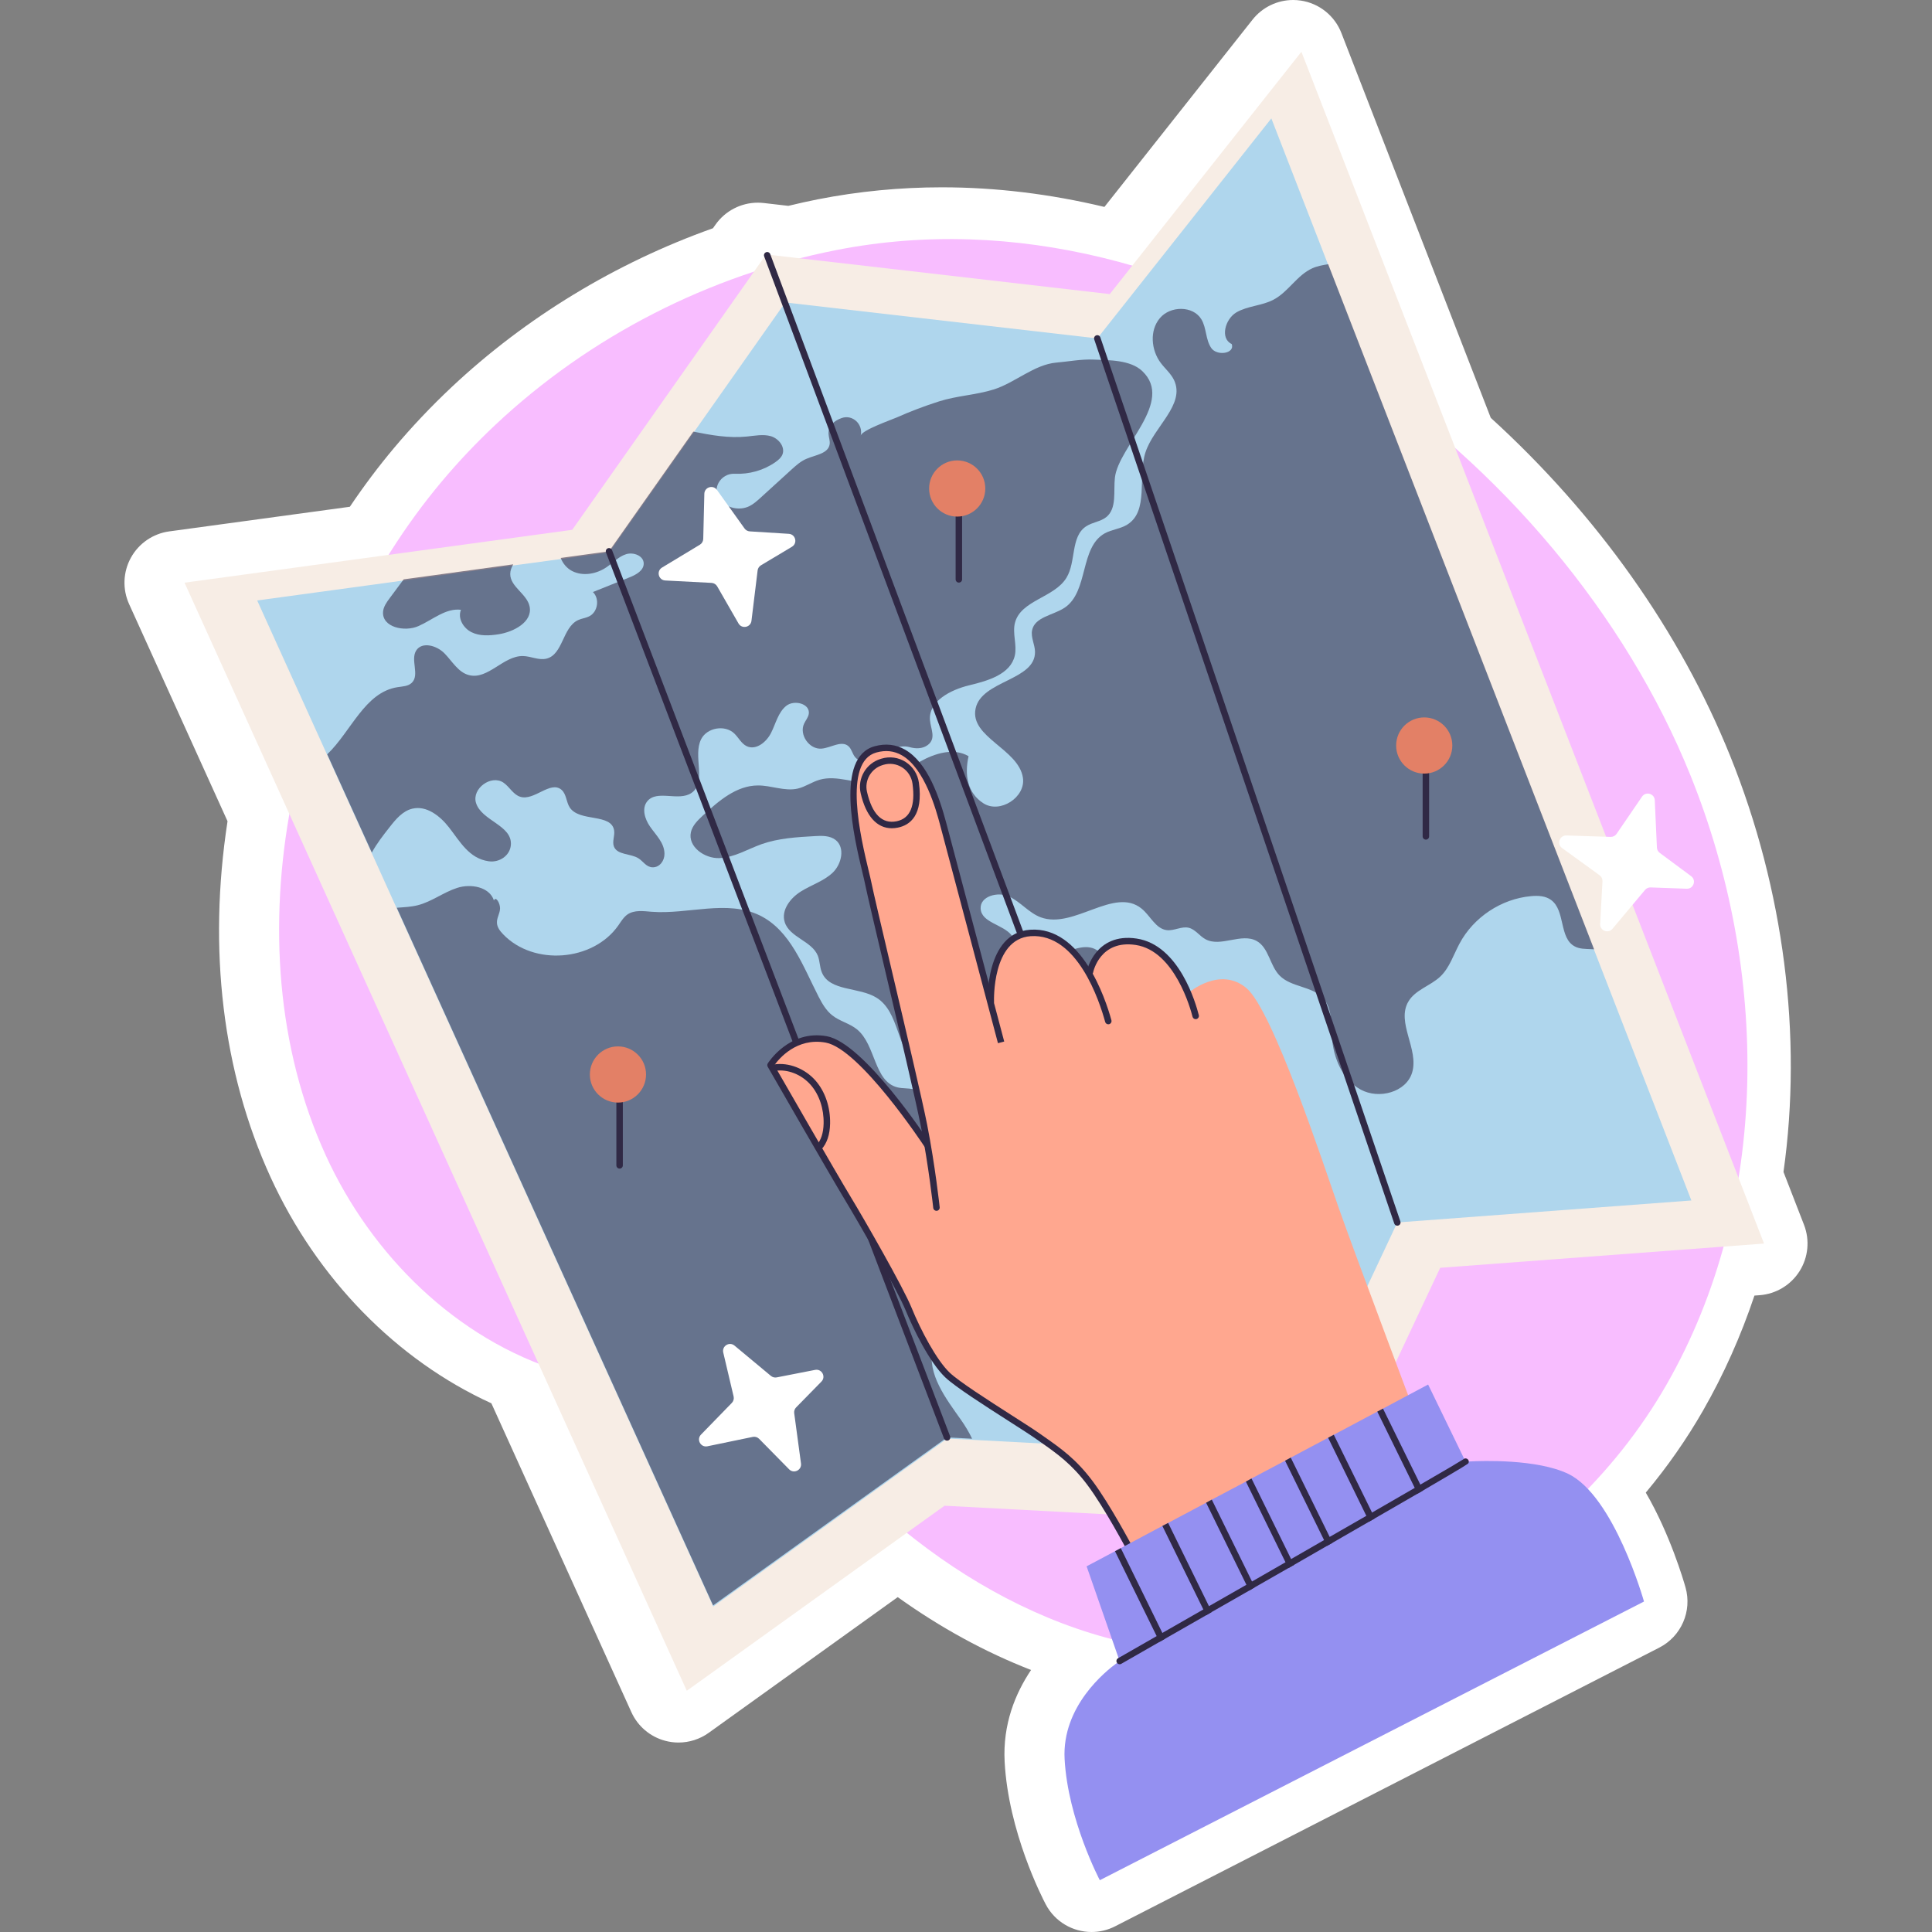
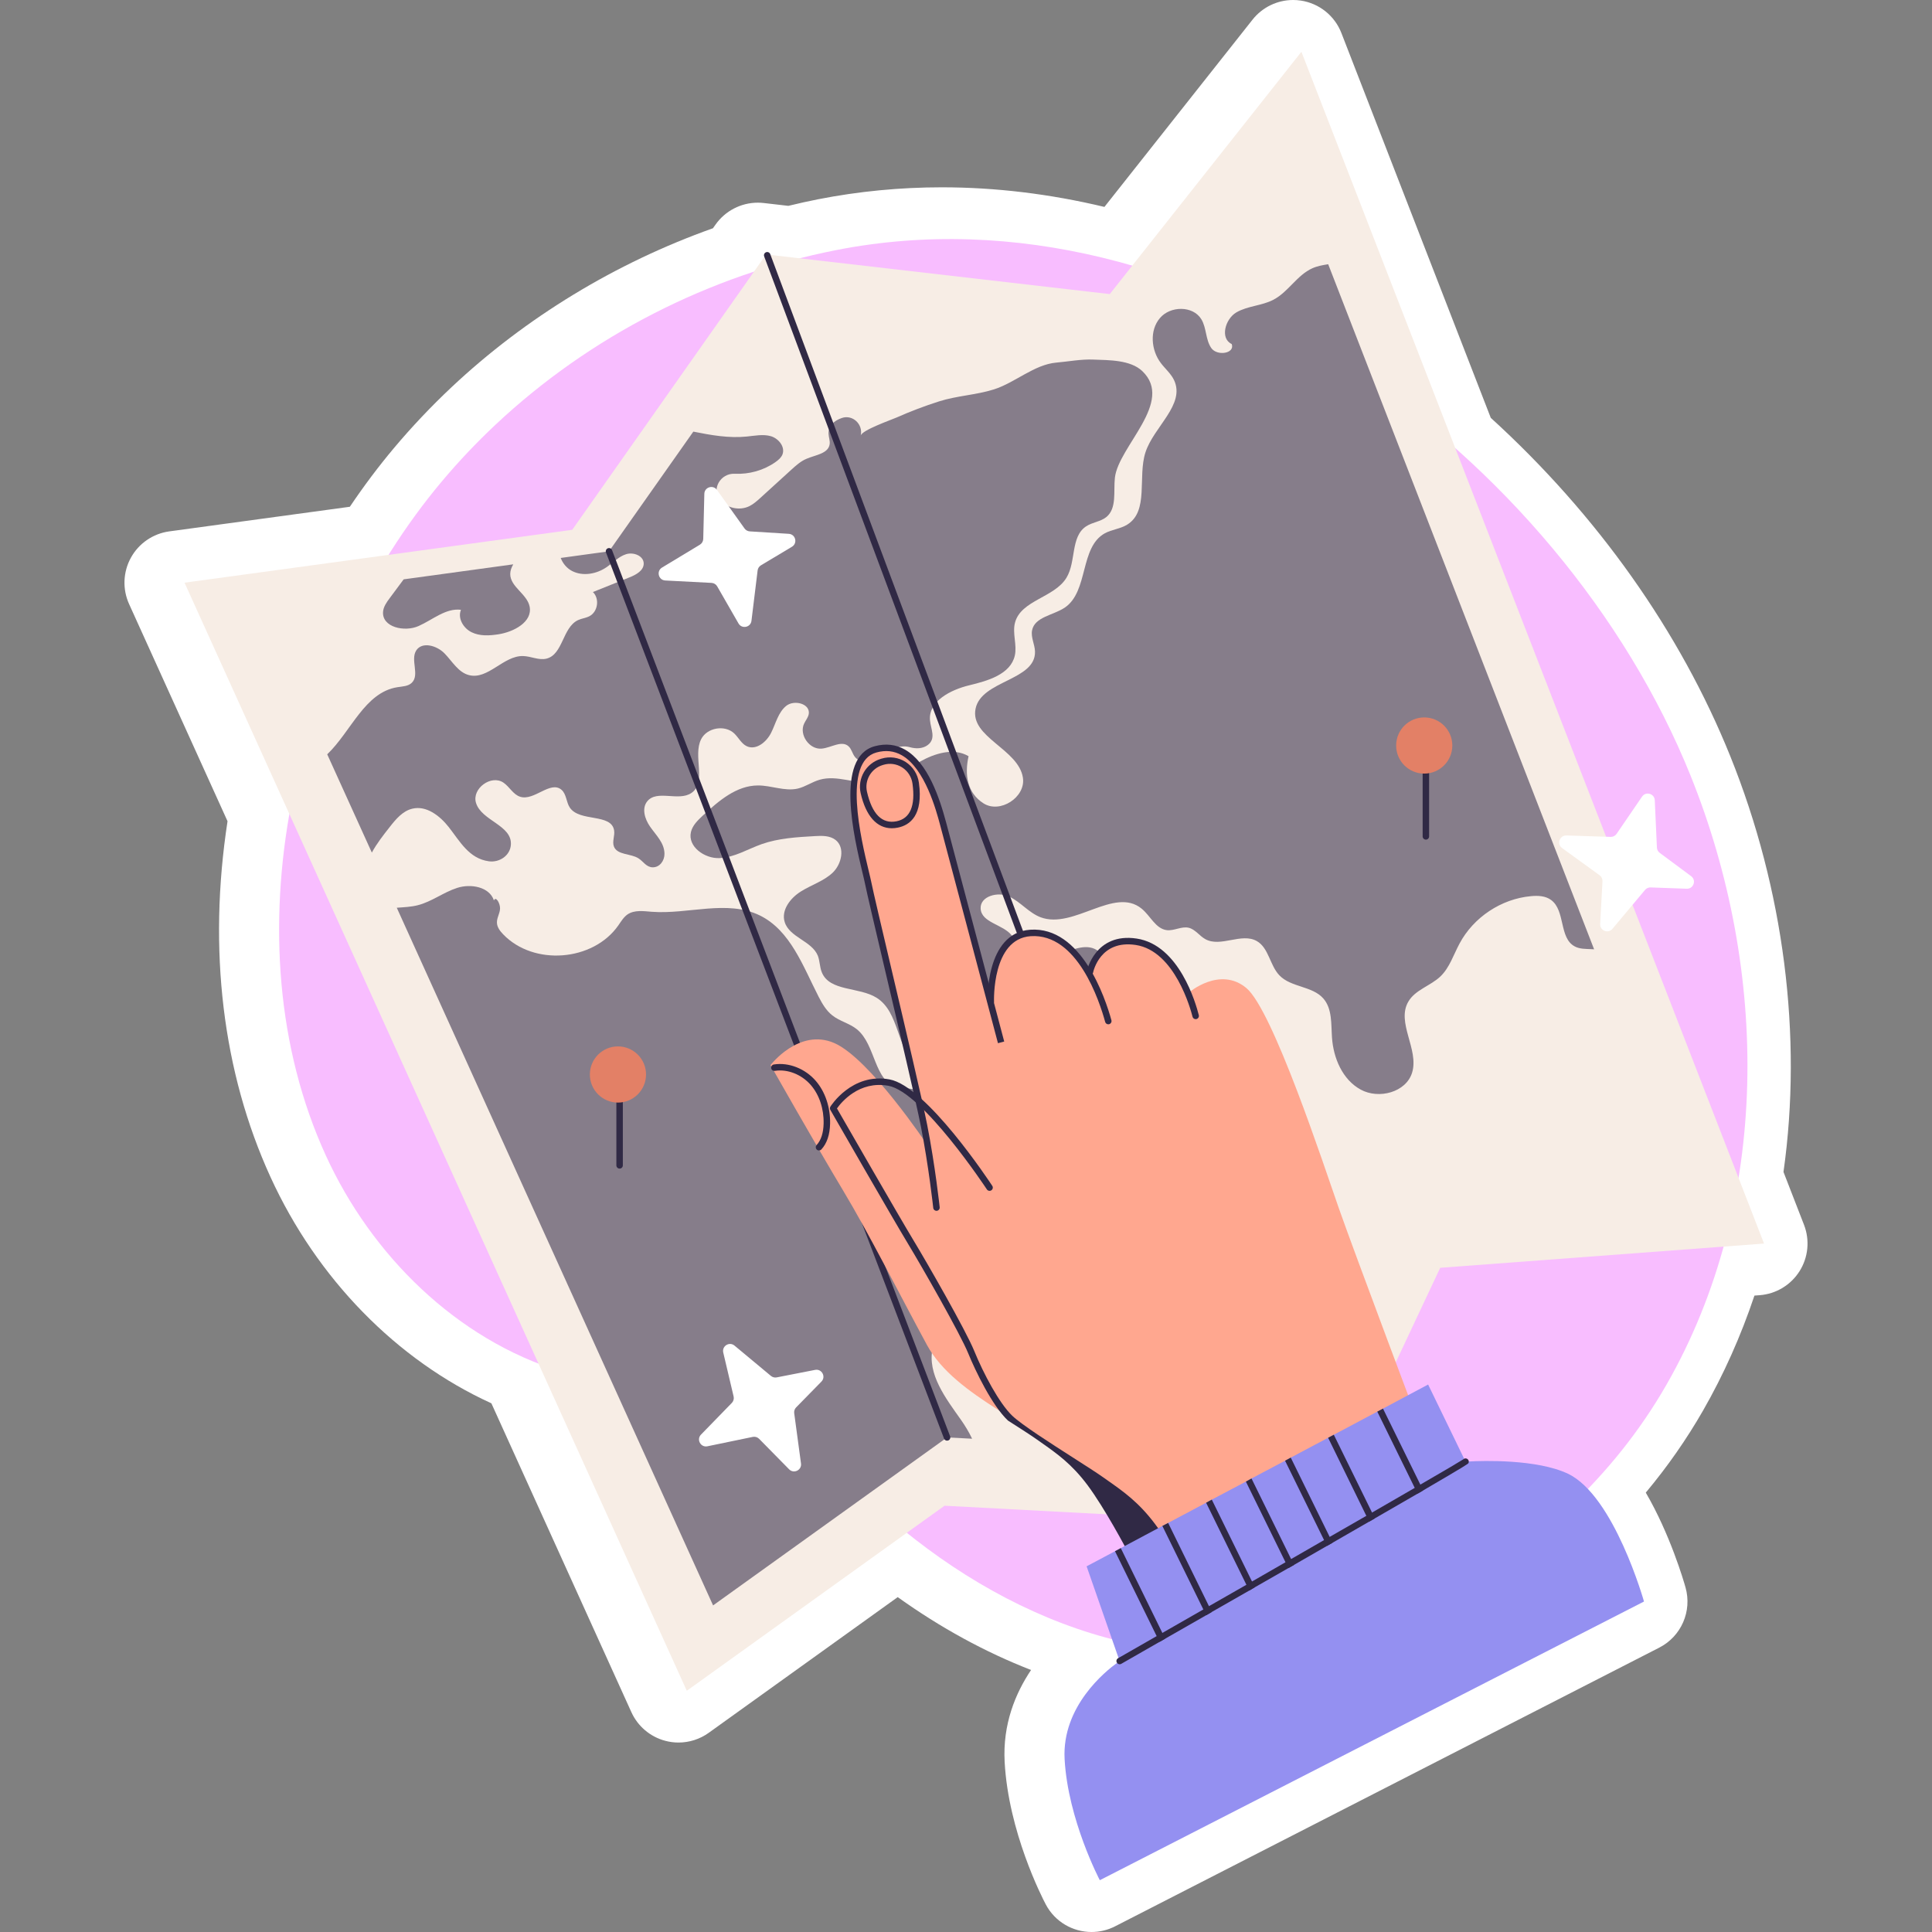
<svg xmlns="http://www.w3.org/2000/svg" version="1.1" id="Capa_1" x="0px" y="0px" viewBox="0 0 512 512" style="enable-background:new 0 0 512 512;" xml:space="preserve">
  <rect x="0" y="0" width="512" height="512" fill="#808080" stroke="none" />
  <g>
    <g>
      <path style="fill:#FFFFFF;" d="M289.279,512c-4.932,0-9.694-2.666-12.149-7.326c-1.009-1.914-9.889-19.244-10.89-37.758    c-0.536-9.944,2.825-18.132,7.004-24.353c-12.135-4.714-23.957-11.17-35.34-19.309l-50.088,35.962    c-2.357,1.69-5.16,2.575-8.002,2.575c-1.185,0-2.376-0.154-3.544-0.467c-3.97-1.061-7.255-3.845-8.952-7.588l-37.098-81.843    c-25.08-11.435-46.223-33.018-58.549-59.991c-12.688-27.763-16.597-60.272-11.374-94.267l-26.088-57.554    c-1.789-3.947-1.608-8.507,0.488-12.299c2.096-3.793,5.86-6.373,10.154-6.958l47.864-6.527    c3.708-5.511,7.642-10.747,11.744-15.626c4.717-5.609,9.838-11.018,15.221-16.076c19.639-18.456,43.504-32.952,69.257-42.105    l0.675-0.957c2.587-3.674,6.786-5.821,11.215-5.821c0.522,0,1.047,0.03,1.574,0.09l6.516,0.751    c2.828-0.686,5.427-1.261,7.889-1.745c10.701-2.102,21.734-3.168,32.792-3.168c14.214,0,28.668,1.746,43.084,5.197l39.252-49.629    C334.558,1.891,338.537,0,342.694,0c0.678,0,1.361,0.05,2.045,0.153c4.866,0.732,8.965,4.015,10.746,8.602l39.586,101.98    c28.252,25.723,50.162,56.659,63.466,89.653c14.221,35.273,19.189,74.243,14.106,110.19l5.442,14.017    c1.573,4.052,1.133,8.61-1.187,12.286c-2.32,3.677-6.244,6.036-10.579,6.36l-1.373,0.103    c-3.593,10.727-8.155,20.941-13.616,30.465c-4.349,7.588-9.433,14.872-15.179,21.751c6.439,11.044,10.034,23.355,10.536,25.141    c1.773,6.288-1.135,12.953-6.951,15.932L295.521,510.49C293.52,511.516,291.383,512,289.279,512z" />
    </g>
    <g>
      <g>
        <path style="fill:#F8BDFF;" d="M131.271,112.591c-4.988,4.687-9.705,9.663-14.115,14.908     c-39.361,46.823-56.944,121.521-30.814,178.701c12.091,26.457,34.598,48.708,62.394,57.286     c15.976,4.93,33.241,5.373,48.656,11.846c17.197,7.221,30.449,21.207,45.175,32.653c17.194,13.364,37.093,23.583,58.443,27.873     c54.654,10.983,112.885-20.513,140.61-68.875c27.725-48.363,27.229-109.763,6.384-161.465     C413.813,120.71,316.17,47.706,221.646,66.268C188.006,72.874,156.254,89.113,131.271,112.591z" />
      </g>
      <g>
        <g>
          <g>
            <g>
              <polygon style="fill:#F7EDE5;" points="48.899,154.416 182.007,448.071 250.312,399.031 349.559,404.285 381.669,335.98         467.488,329.558 344.889,13.719 294.098,77.938 203.024,67.429 151.649,140.405       " />
            </g>
            <g>
-               <polygon style="fill:#AFD6ED;" points="448.23,318.137 370.303,323.968 341.149,385.98 257.666,381.567 251.035,381.224         189.023,425.743 105.197,240.851 98.589,226.24 86.767,200.195 68.155,159.128 107.027,153.824 136.066,149.845         136.089,149.845 148.62,148.153 148.642,148.153 161.447,146.392 183.787,114.677 208.093,80.15 290.799,89.685         336.919,31.378 352.033,70.318 422.506,251.872       " />
-             </g>
+               </g>
            <g style="opacity:0.57;">
              <g>
                <path style="fill:#302945;" d="M101.513,162.152c0.091-1.349,0.938-2.538,1.761-3.636c1.235-1.669,2.47-3.316,3.704-4.985         l29.04-3.978c-0.457,0.8-0.8,1.646-0.8,2.561c0,3.43,4.505,5.305,5.145,8.666c0.777,4.047-4.184,6.677-8.277,7.317         c-2.378,0.366-4.939,0.526-7.111-0.549c-2.172-1.052-3.75-3.704-2.812-5.945c-4.047-0.503-7.5,2.652-11.227,4.299         C107.207,167.572,101.216,166.222,101.513,162.152z" />
              </g>
              <g>
                <path style="fill:#302945;" d="M295.46,126.596c-0.411,3.636,0.572,8.095-2.264,10.427c-1.532,1.235-3.727,1.372-5.373,2.469         c-4.139,2.744-2.607,9.352-5.191,13.605c-3.201,5.305-12.096,5.945-13.651,11.936c-0.732,2.835,0.594,5.876-0.046,8.712         c-1.143,4.962-7.134,6.677-12.073,7.866c-4.939,1.189-10.838,4.207-10.404,9.261c0.191,2.316,1.713,4.859-0.618,6.585         c-1.333,0.987-3.106,1.015-4.702,0.563c-3.38-0.957-5.666,1.419-8.307,2.89c-1.989,1.098-4.87,1.486-6.265-0.32         c-0.686-0.846-0.869-2.058-1.669-2.79c-1.829-1.715-4.665,0.389-7.157,0.594c-3.247,0.297-6.036-3.681-4.642-6.631         c0.412-0.869,1.075-1.623,1.235-2.561c0.412-2.721-3.864-3.842-5.991-2.127c-2.127,1.738-2.744,4.642-3.979,7.111         c-1.212,2.447-3.979,4.733-6.471,3.567c-1.441-0.686-2.172-2.309-3.338-3.407c-2.492-2.332-7.18-1.509-8.735,1.532         c-2.286,4.482,1.555,11.433-2.584,14.268c-3.407,2.332-9.169-0.983-11.73,2.241c-1.486,1.875-0.617,4.688,0.754,6.654         c1.564,2.279,3.804,4.282,3.834,7.22c0.02,1.855-1.274,3.62-3.128,3.589c-1.693-0.029-2.483-1.564-3.747-2.371         c-2.104-1.349-5.648-0.823-6.54-3.178c-0.48-1.349,0.297-2.813,0.069-4.23c-0.732-4.596-9.124-2.172-11.73-6.036         c-0.983-1.463-0.869-3.567-2.218-4.733c-2.95-2.516-7.226,3.018-10.93,1.852c-1.875-0.572-2.835-2.653-4.459-3.75         c-3.247-2.195-8.392,1.578-7.271,5.351c1.458,4.82,9.686,5.917,9.243,11.197c-0.236,2.81-3.026,4.68-5.82,4.303         c-5.287-0.712-7.699-5.324-10.648-9.075c-2.355-2.995-5.922-5.762-9.627-4.87c-2.561,0.594-4.39,2.789-6.014,4.87         c-1.692,2.149-3.43,4.367-4.733,6.768l-11.822-26.044c6.334-6.059,9.947-16.44,18.613-17.789         c1.326-0.206,2.835-0.229,3.796-1.166c2.149-2.058-0.412-6.059,1.166-8.552c1.578-2.469,5.534-1.303,7.546,0.8         c2.035,2.104,3.636,5.008,6.448,5.717c5.03,1.303,9.146-5.19,14.337-5.053c2.104,0.046,4.162,1.189,6.197,0.686         c4.39-1.075,4.23-8.254,8.346-10.198c0.96-0.457,2.081-0.549,3.041-1.052c2.241-1.166,2.744-4.642,0.915-6.402         c3.27-1.303,6.517-2.606,9.764-3.91c1.715-0.686,3.704-1.784,3.704-3.636c0-2.058-2.721-3.11-4.687-2.469         c-1.966,0.617-3.407,2.241-5.122,3.407c-2.652,1.829-6.265,2.515-9.146,1.052c-1.395-0.709-2.492-2.012-3.041-3.476         l12.805-1.761l22.34-31.715c4.688,0.938,9.398,1.784,14.154,1.304c2.127-0.206,4.344-0.686,6.402-0.092         c2.058,0.617,3.841,2.835,3.064,4.848c-0.343,0.846-1.098,1.486-1.852,2.012c-3.115,2.204-6.999,3.279-10.816,3.095         c-3.741-0.181-6.265,4.109-3.85,6.971c0.018,0.021,0.036,0.042,0.055,0.063c1.852,2.127,5.168,2.79,7.683,1.555         c1.075-0.526,1.989-1.349,2.881-2.149c2.721-2.493,5.465-4.985,8.209-7.477c1.258-1.143,2.561-2.332,4.162-2.972         c2.309-0.983,5.671-1.326,6.036-3.819c0.137-0.915-0.251-1.829-0.297-2.767c-0.071-2.138,1.45-3.456,3.502-4.177         c2.863-1.006,5.685,1.639,5.038,4.604c-0.004,0.018-0.008,0.036-0.012,0.054c0.317-1.456,8.101-4.171,9.531-4.805         c3.659-1.624,7.408-3.047,11.222-4.261c4.762-1.515,9.809-1.688,14.534-3.176c5.574-1.756,10.705-6.601,16.555-7.106         c3.243-0.28,6.634-0.949,9.896-0.797c4.002,0.16,9.718,0.046,12.873,3.041C311.306,106.52,296.398,118.273,295.46,126.596z" />
              </g>
              <g>
                <path style="fill:#302945;" d="M276.573,304.263c-0.777,8.163-4.756,15.983-10.93,21.379         c-1.12,0.983-2.355,1.966-2.767,3.384c-0.366,1.212-0.046,2.515,0,3.773c0.503,9.947-13.582,14.726-15.709,24.444         c-1.509,6.905,3.476,13.331,7.546,19.093c1.052,1.509,2.081,3.179,2.904,4.939l-6.631-0.343l-62.012,44.519l-83.826-184.892         c1.875-0.137,3.75-0.206,5.556-0.663c3.704-0.937,6.814-3.43,10.45-4.596c3.613-1.166,8.529-0.298,9.741,3.315         c0.526-1.212,1.624,0.755,1.624,2.081c0,1.326-0.892,2.538-0.823,3.864c0.046,1.166,0.823,2.195,1.646,3.041         c8.072,8.414,23.803,7.202,30.503-2.332c0.732-1.052,1.418-2.218,2.469-2.95c1.829-1.212,4.207-0.869,6.403-0.686         c9.626,0.732,19.962-3.27,28.628,0.961c8.14,3.978,11.479,13.536,15.617,21.585c0.938,1.806,1.989,3.635,3.59,4.893         c1.966,1.578,4.619,2.127,6.562,3.727c5.008,4.07,4.459,13.811,10.724,15.366c1.395,0.343,2.904,0.16,4.299,0.526         c4.527,1.258,5.419,7.386,8.918,10.518c5.191,4.665,13.216,1.143,20.168,0.32c1.761-0.206,3.842-0.046,4.848,1.418         C276.711,301.885,276.688,303.12,276.573,304.263z" />
              </g>
              <g>
                <path style="fill:#302945;" d="M422.457,251.58c-0.274-0.023-0.572-0.046-0.846-0.046c-1.463-0.068-3.018-0.023-4.299-0.732         c-4.185-2.218-2.424-9.512-6.265-12.302c-1.486-1.097-3.476-1.189-5.328-1.006c-7.866,0.709-15.229,5.602-18.933,12.576         c-1.601,2.973-2.63,6.38-5.076,8.712c-2.63,2.492-6.654,3.521-8.483,6.654c-3.247,5.534,2.858,12.645,1.006,18.796         c-1.578,5.236-8.826,7.157-13.628,4.528c-4.825-2.63-7.248-8.346-7.614-13.811c-0.251-3.59,0.091-7.637-2.31-10.358         c-2.927-3.316-8.552-2.904-11.616-6.105c-2.561-2.652-2.812-7.294-6.014-9.101c-4.047-2.286-9.581,1.761-13.628-0.503         c-1.578-0.869-2.675-2.607-4.413-3.018c-1.898-0.434-3.819,0.846-5.762,0.64c-2.995-0.343-4.367-3.819-6.723-5.717         c-7.226-5.876-17.995,5.556-26.73,2.309c-3.11-1.166-5.282-4.024-8.277-5.465c-2.995-1.44-7.82-0.16-7.637,3.156         c0.206,3.796,5.968,4.139,8.277,7.157c1.235,1.601,1.372,3.864,2.698,5.374c4.802,5.419,14.611-5.74,20.259-1.212         c2.927,2.355,3.659,8.346,7.34,7.637c2.744,3.247,0.183,8.391-3.361,10.724c-3.544,2.332-7.934,3.247-11.136,6.036         c-4.779,4.139-7.066,12.302-13.376,12.531c-2.607,0.114-5.396-1.304-7.706-0.115c-1.578,0.8-2.447,2.652-4.024,3.476         c-4.093,2.104-7.5-3.544-11.067-6.448c-1.486-1.212-3.293-1.989-4.756-3.247c-5.442-4.687-4.619-14.451-10.701-18.27         c-4.688-2.95-12.485-1.624-14.543-6.768c-0.572-1.395-0.503-2.972-1.052-4.39c-1.601-3.933-7.523-4.847-8.78-8.918         c-0.983-3.133,1.486-6.357,4.276-8.095c2.79-1.761,6.082-2.744,8.46-5.008c2.378-2.287,3.316-6.654,0.732-8.666         c-1.509-1.166-3.59-1.121-5.488-1.006c-4.756,0.274-9.604,0.549-14.085,2.126c-3.727,1.326-7.248,3.544-11.181,3.704         c-3.956,0.16-8.438-3.041-7.569-6.883c0.412-1.784,1.806-3.133,3.156-4.39c4.161-3.864,8.918-7.98,14.611-7.98         c3.544-0.023,7.111,1.623,10.564,0.823c2.012-0.48,3.773-1.761,5.762-2.332c4.619-1.349,9.489,1.166,14.245,0.755         c4.527-0.389,8.369-3.315,12.325-5.533c3.956-2.241,9.009-3.796,12.919-1.464c-1.097,4.939-0.343,9.718,3.91,12.462         c4.39,2.858,11.273-1.578,10.495-6.746c-1.143-7.637-14.085-10.724-12.553-18.293c1.509-7.546,15.96-7.454,15.754-15.16         c-0.046-1.898-1.143-3.75-0.777-5.625c0.709-3.59,5.648-3.979,8.689-6.036c6.334-4.322,3.887-15.983,10.61-19.687         c1.852-1.006,4.093-1.166,5.876-2.264c5.854-3.567,2.767-12.645,4.87-19.162c2.195-6.814,10.61-12.645,7.591-19.139         c-0.823-1.738-2.355-3.018-3.521-4.55c-2.584-3.43-3.018-8.62-0.251-11.89c2.744-3.293,8.78-3.361,10.998,0.297         c1.395,2.309,1.098,5.373,2.607,7.591c1.509,2.241,6.357,1.509,5.442-1.029c-3.155-1.464-1.761-6.631,1.235-8.392         c2.995-1.738,6.768-1.738,9.832-3.361c3.933-2.058,6.242-6.517,10.29-8.323c1.326-0.595,2.767-0.846,4.207-1.075         L422.457,251.58z" />
              </g>
            </g>
            <g>
              <path style="fill:#302945;" d="M324.456,392.883c-0.348,0-0.674-0.212-0.804-0.557L202.513,67.948        c-0.165-0.444,0.06-0.938,0.505-1.103c0.438-0.169,0.936,0.058,1.103,0.502L325.26,391.725        c0.165,0.444-0.06,0.938-0.505,1.103C324.657,392.866,324.556,392.883,324.456,392.883z" />
            </g>
            <g>
-               <path style="fill:#302945;" d="M370.303,324.825c-0.357,0-0.69-0.224-0.813-0.582L289.985,89.961        c-0.152-0.449,0.089-0.936,0.538-1.087c0.435-0.155,0.933,0.087,1.087,0.536l79.505,234.282        c0.152,0.449-0.089,0.936-0.538,1.087C370.489,324.811,370.395,324.825,370.303,324.825z" />
-             </g>
+               </g>
            <g>
              <path style="fill:#302945;" d="M250.986,381.79c-0.346,0-0.67-0.21-0.802-0.552l-89.587-234.832        c-0.167-0.443,0.054-0.938,0.496-1.107c0.442-0.166,0.936,0.052,1.108,0.496l89.587,234.832        c0.167,0.443-0.054,0.938-0.496,1.107C251.192,381.772,251.089,381.79,250.986,381.79z" />
            </g>
          </g>
          <g>
            <g>
              <g>
                <path style="fill:#302945;" d="M164.201,309.691c-0.473,0-0.857-0.384-0.857-0.857v-18.098c0-0.473,0.384-0.858,0.857-0.858         c0.473,0,0.857,0.384,0.857,0.858v18.098C165.059,309.307,164.675,309.691,164.201,309.691z" />
              </g>
              <g>
                <path style="fill:#E38066;" d="M171.207,284.751c0,4.111-3.333,7.444-7.444,7.444c-4.111,0-7.444-3.333-7.444-7.444         c0-4.111,3.333-7.444,7.444-7.444C167.874,277.307,171.207,280.64,171.207,284.751z" />
              </g>
            </g>
            <g>
              <g>
-                 <path style="fill:#302945;" d="M254.108,154.398c-0.473,0-0.857-0.384-0.857-0.857v-18.098c0-0.473,0.384-0.857,0.857-0.857         s0.857,0.384,0.857,0.857v18.098C254.965,154.014,254.581,154.398,254.108,154.398z" />
-               </g>
+                 </g>
              <g>
-                 <path style="fill:#E38066;" d="M261.113,129.459c0,4.111-3.333,7.443-7.443,7.443c-4.111,0-7.443-3.333-7.443-7.443         c0-4.111,3.332-7.444,7.443-7.444C257.78,122.015,261.113,125.348,261.113,129.459z" />
-               </g>
+                 </g>
            </g>
            <g>
              <g>
                <path style="fill:#302945;" d="M377.873,222.509c-0.473,0-0.857-0.384-0.857-0.857v-18.098c0-0.473,0.384-0.857,0.857-0.857         c0.473,0,0.857,0.384,0.857,0.857v18.098C378.731,222.125,378.347,222.509,377.873,222.509z" />
              </g>
              <g>
                <path style="fill:#E38066;" d="M384.88,197.569c0,4.111-3.333,7.443-7.444,7.443c-4.111,0-7.444-3.333-7.444-7.443         c0-4.111,3.333-7.444,7.444-7.444C381.547,190.126,384.88,193.458,384.88,197.569z" />
              </g>
            </g>
          </g>
          <g>
            <g>
              <path style="fill:#FFA78F;" d="M305.19,422.383c0,0-9.341-22.768-19.85-33.861c-10.508-11.092-32.109-18.098-39.699-32.109        c-7.589-14.012-15.179-29.19-22.185-40.867c-7.006-11.676-19.266-33.277-19.266-33.277s7.589-9.925,16.93-5.838        c9.341,4.087,24.52,26.855,24.52,26.855s-12.26-57.213-15.763-71.224c-3.503-14.011-8.757-30.942,4.087-33.277        c12.844-2.335,15.763,22.185,18.098,29.774c2.335,7.589,9.925,34.445,9.925,34.445s2.335-14.595,11.092-15.763        c8.757-1.167,15.179,9.341,15.179,9.341s4.087-8.173,12.844-7.006c8.757,1.167,14.011,13.427,14.011,13.427        s8.173-7.006,15.179-1.168c7.006,5.838,20.433,46.704,24.52,58.381c4.087,11.676,22.769,61.3,22.769,61.3L305.19,422.383z" />
            </g>
            <g>
-               <path style="fill:#302945;" d="M299.353,411.176c-0.308,0-0.605-0.166-0.759-0.458c-0.058-0.111-5.862-11.105-10.435-17.205        c-4.182-5.574-8.083-8.313-12.212-11.214l-1.221-0.86c-1.57-1.113-4.374-2.907-7.619-4.984        c-6.228-3.985-13.976-8.944-16.604-11.442c-4.198-3.986-8.586-13.072-10.52-17.811c-2.101-5.157-12.206-22.857-16.089-29.264        c-3.854-6.357-20.28-34.952-20.445-35.24c-0.156-0.272-0.152-0.608,0.013-0.876c0.054-0.09,5.672-9.05,15.673-7.206        c9.785,1.797,26.517,27.124,27.224,28.2c0.259,0.396,0.15,0.928-0.246,1.188c-0.393,0.257-0.927,0.151-1.188-0.246        c-0.17-0.258-17.031-25.791-26.099-27.457c-7.748-1.409-12.46,4.358-13.626,6.003c2.142,3.729,16.584,28.849,20.157,34.744        c3.711,6.121,13.985,24.04,16.214,29.506c2.436,5.982,6.641,13.92,10.109,17.215c2.51,2.385,10.185,7.295,16.35,11.241        c3.265,2.089,6.083,3.893,7.686,5.029l1.215,0.856c4.245,2.981,8.255,5.797,12.599,11.588        c4.656,6.211,10.524,17.324,10.582,17.435c0.221,0.42,0.06,0.938-0.359,1.159        C299.625,411.145,299.489,411.176,299.353,411.176z" />
+               <path style="fill:#302945;" d="M299.353,411.176c-0.308,0-0.605-0.166-0.759-0.458c-0.058-0.111-5.862-11.105-10.435-17.205        c-4.182-5.574-8.083-8.313-12.212-11.214l-1.221-0.86c-1.57-1.113-4.374-2.907-7.619-4.984        c-4.198-3.986-8.586-13.072-10.52-17.811c-2.101-5.157-12.206-22.857-16.089-29.264        c-3.854-6.357-20.28-34.952-20.445-35.24c-0.156-0.272-0.152-0.608,0.013-0.876c0.054-0.09,5.672-9.05,15.673-7.206        c9.785,1.797,26.517,27.124,27.224,28.2c0.259,0.396,0.15,0.928-0.246,1.188c-0.393,0.257-0.927,0.151-1.188-0.246        c-0.17-0.258-17.031-25.791-26.099-27.457c-7.748-1.409-12.46,4.358-13.626,6.003c2.142,3.729,16.584,28.849,20.157,34.744        c3.711,6.121,13.985,24.04,16.214,29.506c2.436,5.982,6.641,13.92,10.109,17.215c2.51,2.385,10.185,7.295,16.35,11.241        c3.265,2.089,6.083,3.893,7.686,5.029l1.215,0.856c4.245,2.981,8.255,5.797,12.599,11.588        c4.656,6.211,10.524,17.324,10.582,17.435c0.221,0.42,0.06,0.938-0.359,1.159        C299.625,411.145,299.489,411.176,299.353,411.176z" />
            </g>
            <g>
              <path style="fill:#302945;" d="M217.045,304.884c-0.208,0-0.418-0.075-0.583-0.228c-0.346-0.322-0.368-0.864-0.047-1.211        c1.174-1.272,1.798-3.195,1.853-5.715c0.085-3.879-1.146-7.583-3.376-10.163c-2.436-2.823-6.174-4.306-9.539-3.778        c-0.489,0.07-0.909-0.249-0.978-0.715c-0.074-0.468,0.246-0.907,0.715-0.98c3.919-0.617,8.287,1.093,11.102,4.352        c2.503,2.897,3.885,7.024,3.792,11.322c-0.065,2.951-0.842,5.252-2.309,6.841        C217.505,304.791,217.275,304.884,217.045,304.884z" />
            </g>
            <g>
              <path style="fill:#302945;" d="M248.173,320.881c-0.433,0-0.806-0.326-0.853-0.766c-0.011-0.108-1.188-10.988-3.298-21.722        c-1.257-6.401-5.815-25.755-9.479-41.307c-2.59-10.996-4.826-20.494-5.31-22.908c-0.141-0.709-0.384-1.725-0.683-2.968        c-2.191-9.141-7.322-30.547,3.242-33.446c2.907-0.797,5.62-0.49,8.068,0.913c6.038,3.46,9.108,12.699,10.893,19.347        c2.141,7.979,15.374,57.994,15.374,57.994l-1.657,0.438c0,0-13.233-50.009-15.374-57.987        c-0.982-3.66-3.97-14.797-10.089-18.303c-2.068-1.186-4.281-1.43-6.759-0.747c-8.965,2.459-4.104,22.733-2.03,31.391        c0.304,1.269,0.554,2.307,0.699,3.03c0.476,2.386,2.711,11.871,5.297,22.852c3.667,15.565,8.229,34.936,9.492,41.369        c2.124,10.81,3.309,21.76,3.32,21.87c0.049,0.471-0.29,0.893-0.761,0.945C248.233,320.879,248.202,320.881,248.173,320.881z" />
            </g>
            <g>
              <path style="fill:#302945;" d="M293.708,271.451c-0.377,0-0.723-0.25-0.826-0.631c-1.523-5.544-7.385-23.549-19.742-22.724        c-10.319,0.711-9.718,17.233-9.709,17.399c0.02,0.473-0.346,0.873-0.82,0.894c-0.56,0.05-0.871-0.346-0.895-0.818        c-0.007-0.183-0.677-18.36,11.308-19.186c13.547-0.921,19.903,18.117,21.51,23.981c0.125,0.457-0.143,0.928-0.598,1.054        C293.859,271.441,293.781,271.451,293.708,271.451z" />
            </g>
            <g>
              <path style="fill:#302945;" d="M316.866,270.089c-0.384,0-0.735-0.26-0.833-0.65c-0.444-1.781-4.651-17.444-15.057-19.015        c-9.403-1.413-11.216,6.948-11.292,7.304c-0.096,0.462-0.538,0.764-1.012,0.665c-0.464-0.095-0.764-0.547-0.668-1.009        c0.018-0.104,2.242-10.314,13.226-8.655c11.268,1.699,15.693,17.203,16.468,20.294c0.114,0.459-0.165,0.924-0.625,1.04        C317.004,270.081,316.935,270.089,316.866,270.089z" />
            </g>
            <g>
              <path style="fill:#302945;" d="M236.333,219.495c-3.964,0-6.86-3.232-8.246-9.281c-0.9-3.933,1.429-7.928,5.299-9.098        l0.239-0.073c0,0,0,0,0.002,0c2.162-0.655,4.488-0.329,6.386,0.889c1.918,1.23,3.195,3.237,3.508,5.504        c1.19,8.666-2.385,11.252-5.594,11.894C237.378,219.441,236.847,219.495,236.333,219.495z M234.123,202.684l-0.239,0.074        c-3.012,0.91-4.823,4.016-4.124,7.073c1.364,5.957,4.013,8.576,7.833,7.818c3.615-0.725,5.04-4.083,4.227-9.979        c-0.241-1.77-1.239-3.334-2.733-4.293C237.611,202.429,235.802,202.175,234.123,202.684L234.123,202.684z" />
            </g>
          </g>
          <g>
            <g>
              <path style="fill:#9490F1;" d="M435.676,424.42l-144.214,73.856c0,0-8.46-16.052-9.33-32.103        c-0.754-14.017,10.93-23.346,13.903-25.495c0.434-0.32,0.686-0.48,0.686-0.48l-0.298-0.823l-8.46-24.283l7.523-4.001        l1.532-0.823l11.021-5.877l1.532-0.8l10.061-5.35l1.509-0.823l9.032-4.779l1.486-0.823l8.895-4.71l1.509-0.823l9.901-5.259        l1.509-0.8l11.524-6.128l1.509-0.801l11.959-6.379l9.558,19.687l0.366,0.755c0,0,0.297-0.023,0.846-0.046        c3.635-0.206,18.064-0.663,26.296,3.247C427.788,396.409,435.676,424.42,435.676,424.42z" />
            </g>
            <g>
              <g>
                <g>
                  <path style="fill:#302945;" d="M389.144,387.743c-0.069,0.16-0.183,0.343-11.982,7.226c-0.48,0.274-0.96,0.549-1.486,0.869          c-3.018,1.76-6.745,3.91-11.319,6.54c-0.48,0.274-1.006,0.572-1.509,0.869c-2.904,1.669-6.128,3.544-9.718,5.602          c-0.48,0.274-0.983,0.549-1.486,0.846c-2.698,1.555-5.602,3.224-8.735,5.03c-0.481,0.274-0.983,0.549-1.487,0.846          c-2.789,1.6-5.739,3.293-8.872,5.076h-0.023c-0.48,0.297-0.961,0.572-1.463,0.869c-3.133,1.783-6.425,3.681-9.924,5.671          c-0.48,0.297-0.983,0.572-1.486,0.869c-3.453,1.966-7.089,4.047-10.884,6.22c-0.503,0.297-0.983,0.572-1.487,0.846          c-3.247,1.875-6.631,3.796-10.129,5.808c-0.137,0.091-0.274,0.114-0.434,0.114c-0.298,0-0.572-0.16-0.732-0.434          c-0.251-0.412-0.091-0.937,0.32-1.166c3.156-1.806,6.585-3.773,10.221-5.854c0.503-0.275,1.006-0.572,1.509-0.846          c3.476-2.012,7.111-4.093,10.861-6.219c0.48-0.297,0.983-0.572,1.486-0.869c3.27-1.875,6.585-3.773,9.924-5.671          c0.48-0.297,0.983-0.595,1.486-0.869c2.973-1.692,5.945-3.407,8.872-5.099c0.503-0.297,1.006-0.572,1.486-0.846          c2.973-1.715,5.9-3.384,8.735-5.03c0.503-0.274,1.006-0.572,1.486-0.846c3.384-1.944,6.631-3.819,9.718-5.579          c0.503-0.297,1.006-0.594,1.509-0.869c4.184-2.424,8.003-4.619,11.319-6.54c0.503-0.297,1.006-0.594,1.486-0.869          c6.562-3.796,10.815-6.311,11.387-6.7c0.252-0.251,0.64-0.32,0.96-0.16C389.19,386.806,389.373,387.309,389.144,387.743z" />
                </g>
              </g>
              <g>
                <g>
                  <path style="fill:#302945;" d="M308.771,434.275c-0.503,0.297-0.983,0.572-1.487,0.846l-0.754-1.532l-11.044-22.5          l1.532-0.823l11.021,22.477L308.771,434.275z" />
                </g>
              </g>
              <g>
                <g>
                  <path style="fill:#302945;" d="M321.141,427.187c-0.48,0.297-0.983,0.572-1.486,0.869l-0.755-1.532L308.04,404.39l1.532-0.8          l10.816,22.066L321.141,427.187z" />
                </g>
              </g>
              <g>
                <g>
                  <path style="fill:#302945;" d="M332.529,420.647c-0.48,0.297-0.961,0.572-1.463,0.869l-0.755-1.532l-10.678-21.745          l1.509-0.823l10.656,21.7L332.529,420.647z" />
                </g>
              </g>
              <g>
                <g>
                  <path style="fill:#302945;" d="M342.91,414.725c-0.481,0.274-0.983,0.549-1.487,0.846l-0.754-1.555l-10.495-21.379          l1.486-0.823l10.495,21.356L342.91,414.725z" />
                </g>
              </g>
              <g>
                <g>
                  <path style="fill:#302945;" d="M353.131,408.848c-0.48,0.274-0.983,0.549-1.486,0.846l-0.755-1.555l-10.335-21.036          l1.509-0.823l10.312,21.014L353.131,408.848z" />
                </g>
              </g>
              <g>
                <g>
                  <path style="fill:#302945;" d="M364.358,402.377c-0.48,0.274-1.006,0.572-1.509,0.869l-0.755-1.532l-10.129-20.694          l1.509-0.8l10.13,20.625L364.358,402.377z" />
                </g>
              </g>
              <g>
                <g>
                  <path style="fill:#302945;" d="M377.163,394.969c-0.48,0.274-0.96,0.549-1.486,0.869l-0.755-1.532l-9.924-20.213          l1.509-0.801l9.901,20.145L377.163,394.969z" />
                </g>
              </g>
            </g>
          </g>
        </g>
        <g>
          <g>
            <path style="fill:#FFFFFF;" d="M198.696,140.82l10.341,0.649c1.811,0.114,2.39,2.497,0.833,3.429l-8.209,4.915       c-0.489,0.293-0.816,0.795-0.885,1.361l-1.631,13.347c-0.216,1.763-2.551,2.236-3.436,0.696l-5.643-9.822       c-0.312-0.544-0.88-0.892-1.506-0.925l-12.254-0.635c-1.819-0.094-2.419-2.485-0.859-3.427l10.028-6.055       c0.54-0.326,0.877-0.906,0.892-1.537l0.29-11.951c0.043-1.774,2.318-2.473,3.35-1.03l7.303,10.213       C197.632,140.503,198.141,140.785,198.696,140.82z" />
          </g>
          <g>
            <path style="fill:#FFFFFF;" d="M439.843,226.019l8.322,6.173c1.457,1.081,0.646,3.396-1.167,3.33l-9.562-0.345       c-0.57-0.021-1.117,0.223-1.483,0.66l-8.633,10.309c-1.14,1.362-3.357,0.488-3.261-1.286l0.612-11.311       c0.034-0.626-0.253-1.227-0.76-1.596l-9.935-7.202c-1.475-1.069-0.676-3.401,1.144-3.342l11.708,0.378       c0.631,0.02,1.228-0.283,1.585-0.804l6.748-9.868c1.001-1.465,3.29-0.813,3.371,0.959l0.568,12.543       C439.124,225.173,439.397,225.688,439.843,226.019z" />
          </g>
          <g>
            <path style="fill:#FFFFFF;" d="M205.84,365.022l10.169-1.988c1.781-0.348,2.944,1.811,1.674,3.106l-6.698,6.833       c-0.399,0.407-0.588,0.976-0.512,1.54l1.799,13.326c0.238,1.76-1.902,2.809-3.148,1.543l-7.945-8.075       c-0.44-0.447-1.077-0.64-1.691-0.513l-12.016,2.486c-1.783,0.369-2.969-1.792-1.699-3.098l8.169-8.395       c0.44-0.452,0.619-1.098,0.474-1.712l-2.744-11.635c-0.407-1.727,1.617-2.979,2.98-1.844l9.65,8.033       C204.73,364.985,205.294,365.129,205.84,365.022z" />
          </g>
        </g>
      </g>
    </g>
  </g>
  <g>
</g>
  <g>
</g>
  <g>
</g>
  <g>
</g>
  <g>
</g>
  <g>
</g>
  <g>
</g>
  <g>
</g>
  <g>
</g>
  <g>
</g>
  <g>
</g>
  <g>
</g>
  <g>
</g>
  <g>
</g>
  <g>
</g>
</svg>